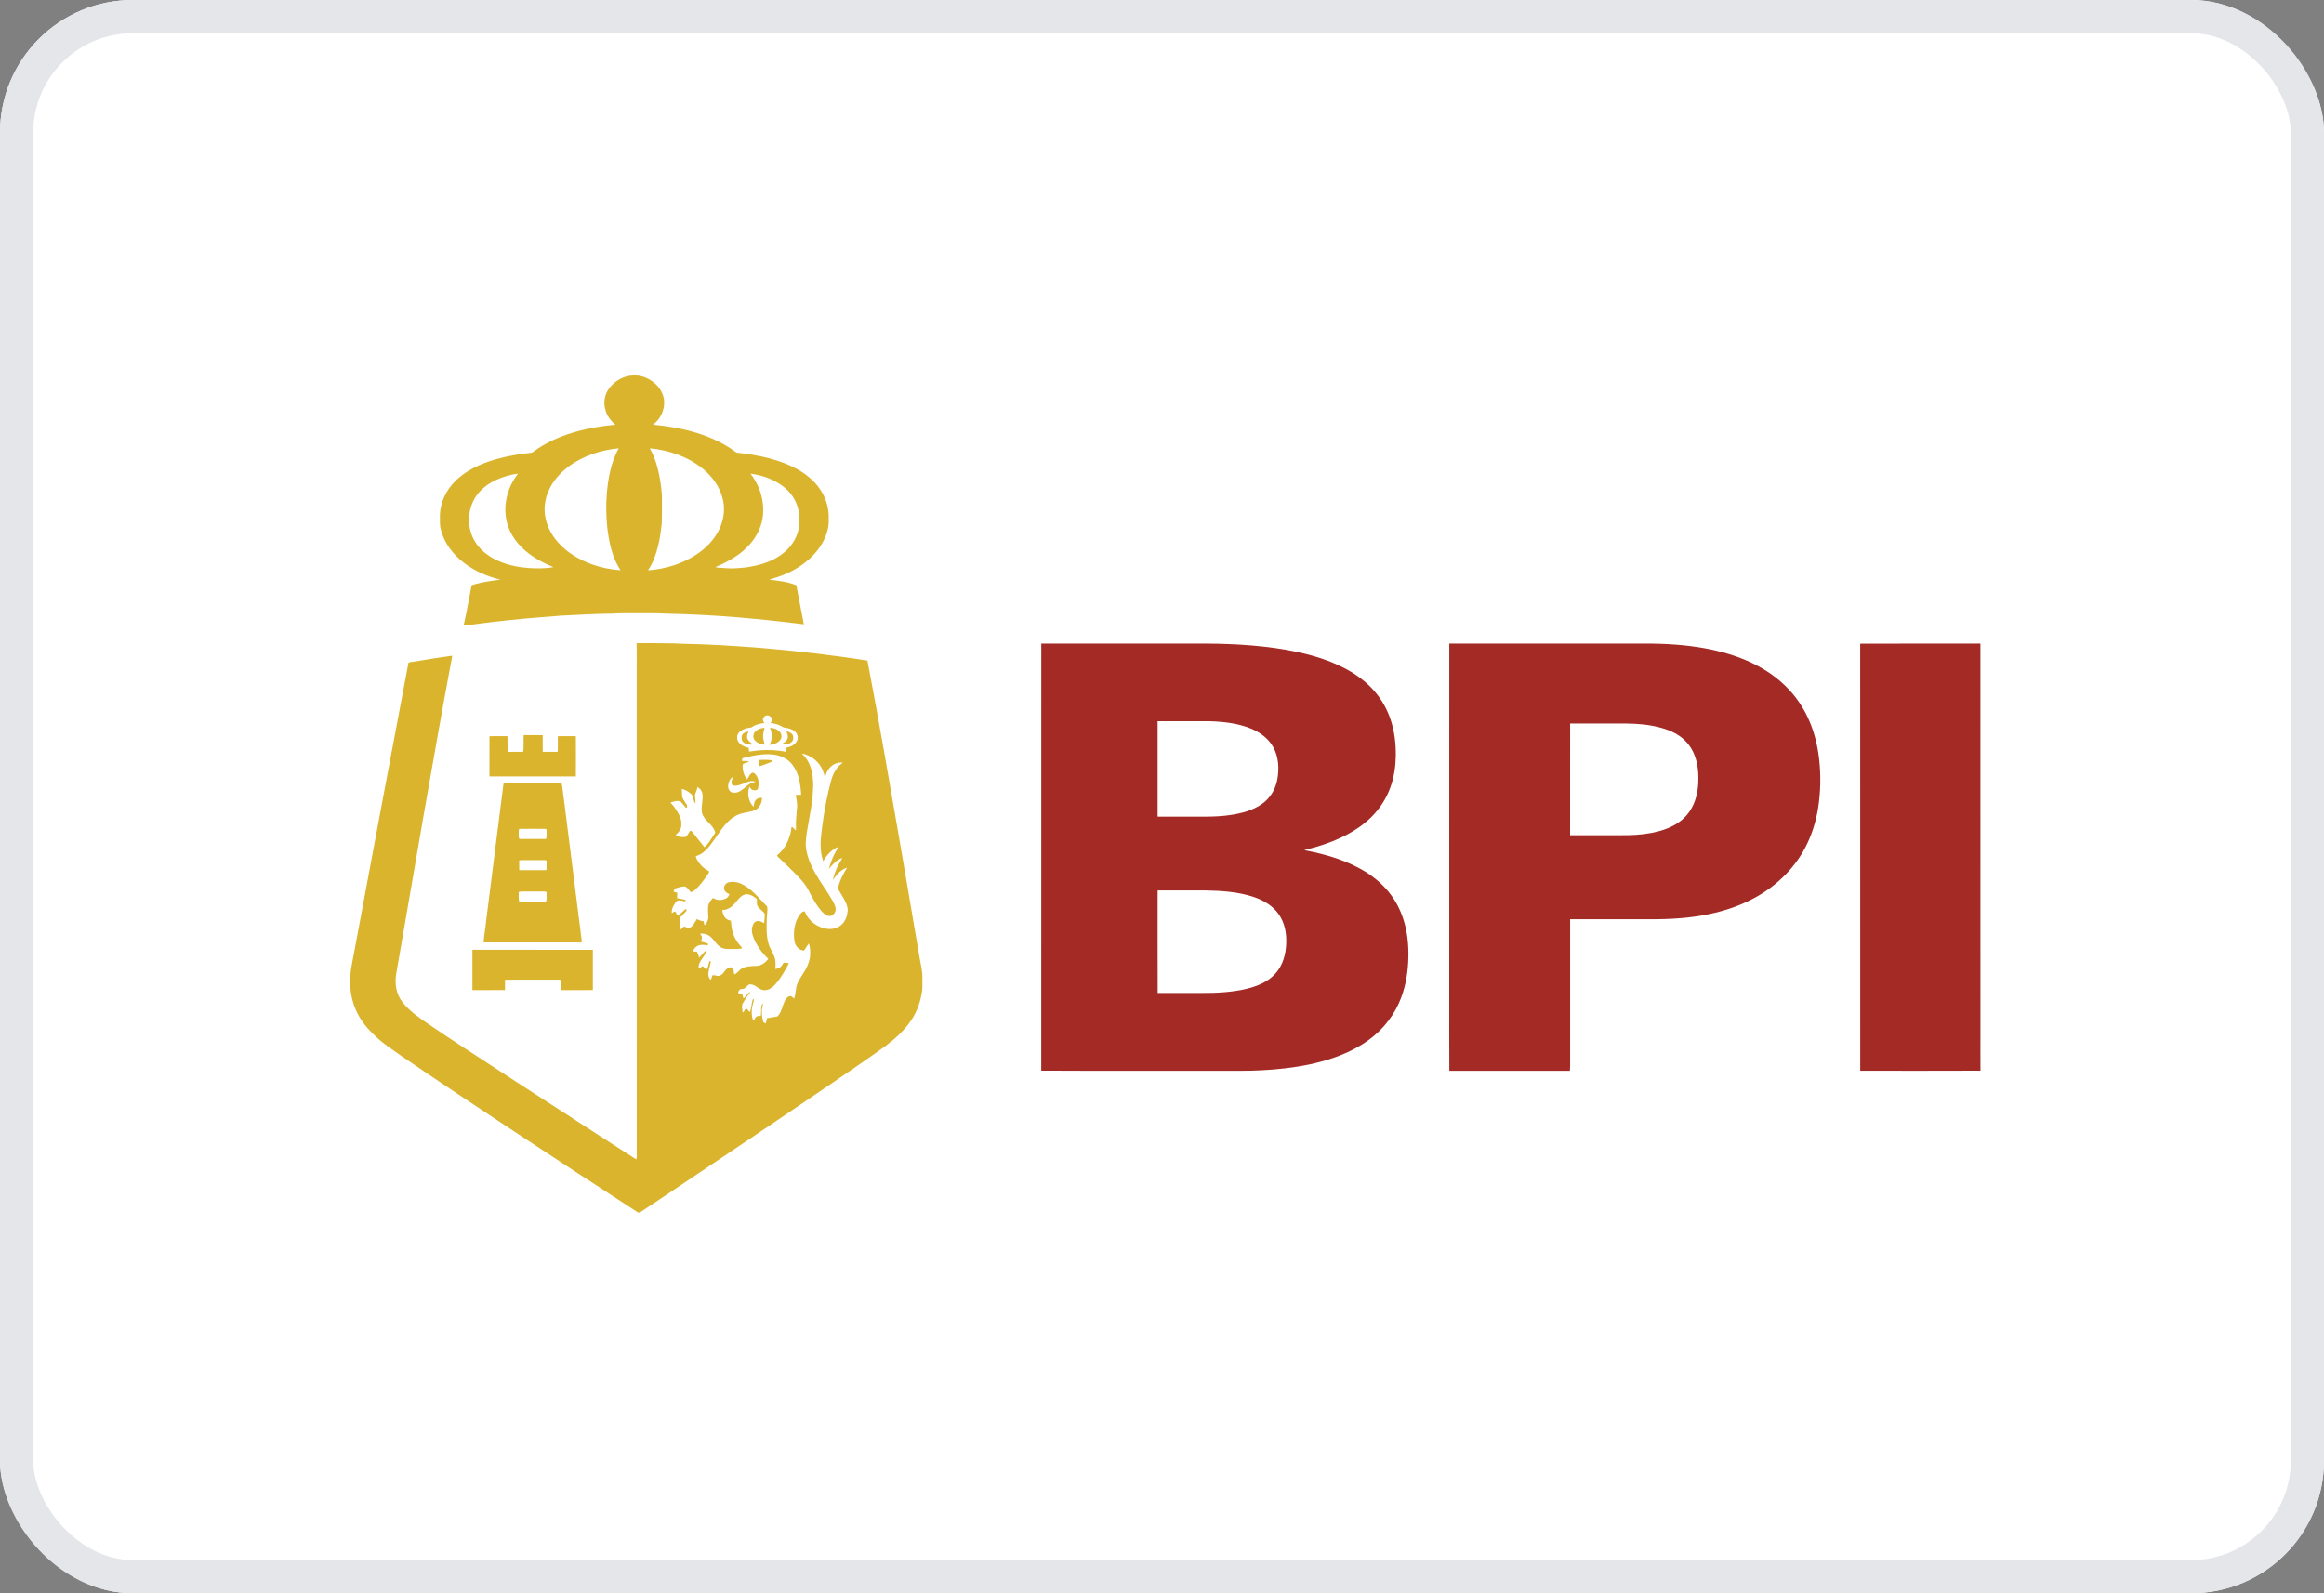
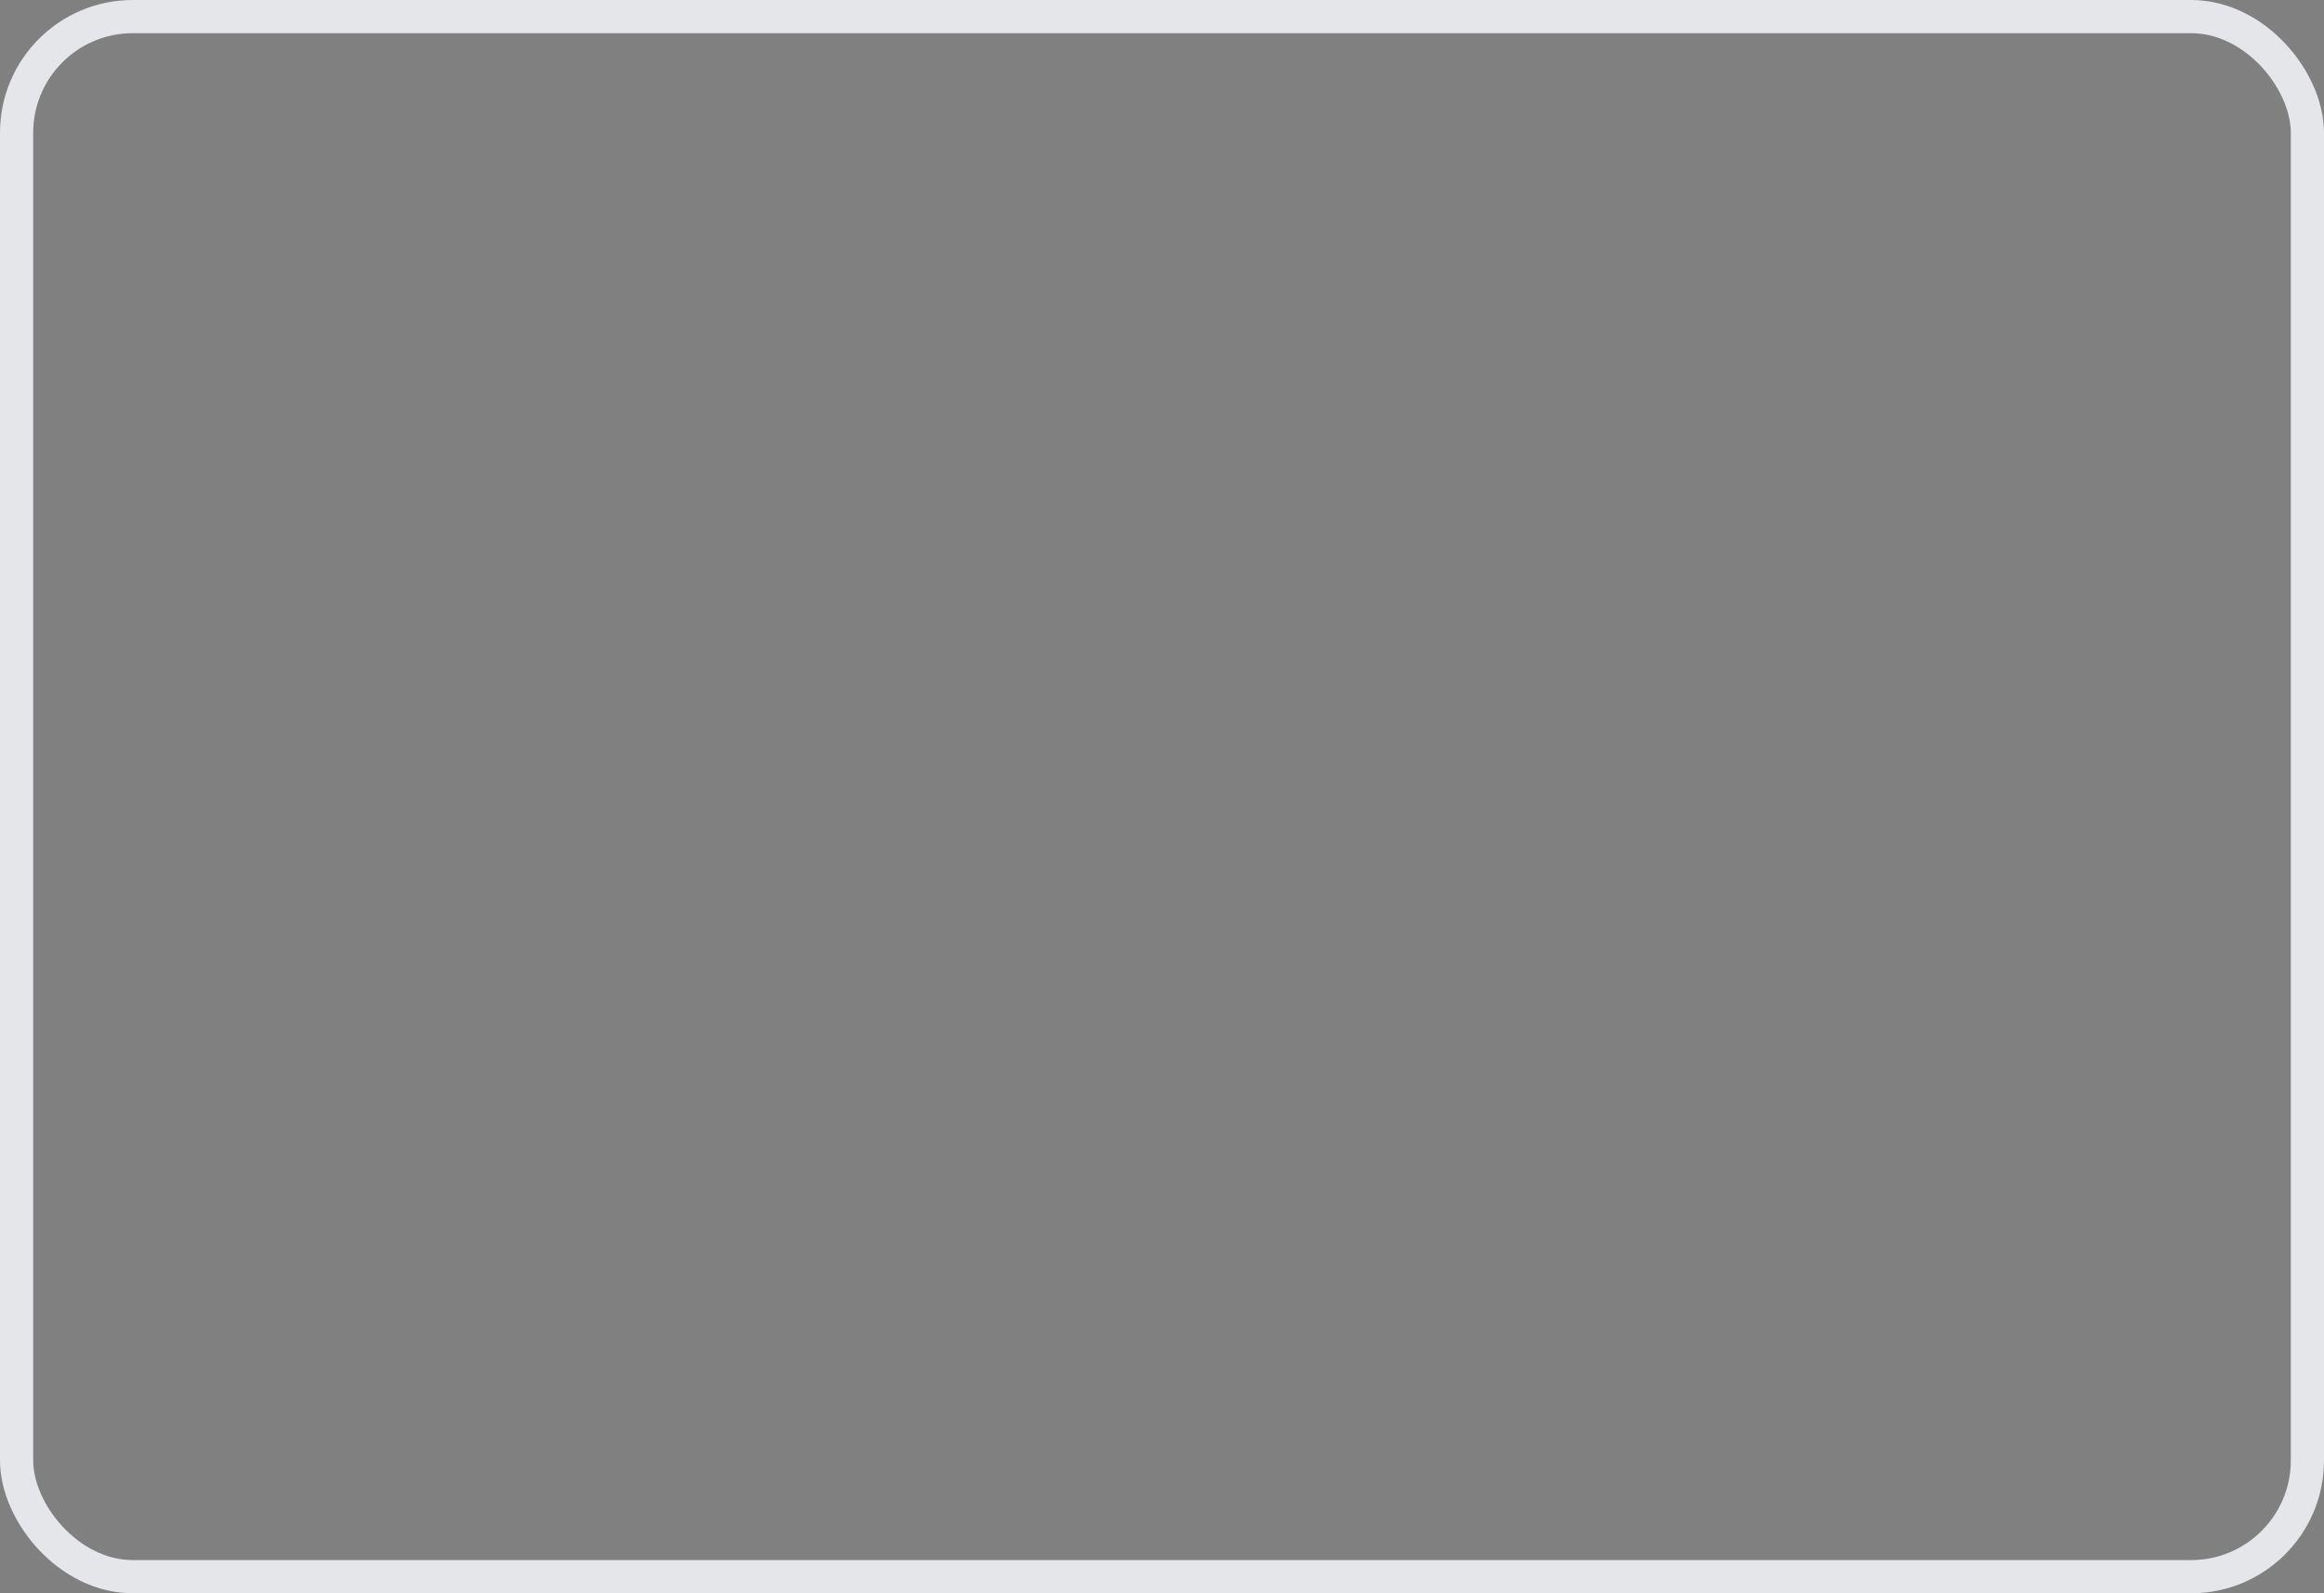
<svg xmlns="http://www.w3.org/2000/svg" width="70" height="48" viewBox="0 0 70 48" fill="none">
  <rect x="0" y="0" width="70" height="48" fill="#808080" stroke="none" />
  <g clip-path="url(#clip0_1750_336)">
    <rect width="70" height="48" rx="4" fill="white" />
    <rect width="70" height="48" rx="6" fill="white" />
    <g clip-path="url(#clip1_1750_336)">
      <path d="M23.031 21.581C23.1 21.517 23.221 21.563 23.248 21.646C23.262 21.696 23.236 21.743 23.207 21.781C23.323 21.794 23.439 21.821 23.54 21.88C23.569 21.895 23.596 21.918 23.63 21.919C23.734 21.931 23.84 21.96 23.925 22.022C24.012 22.084 24.056 22.204 24.013 22.305C23.965 22.419 23.846 22.489 23.727 22.513C23.658 22.519 23.678 22.603 23.669 22.65C23.406 22.593 23.135 22.587 22.868 22.604C22.765 22.611 22.663 22.638 22.56 22.64C22.557 22.604 22.555 22.567 22.554 22.531C22.494 22.506 22.427 22.502 22.372 22.466C22.283 22.418 22.2 22.331 22.204 22.225C22.198 22.139 22.25 22.059 22.32 22.012C22.403 21.955 22.505 21.931 22.604 21.919C22.634 21.918 22.657 21.899 22.681 21.885C22.785 21.819 22.909 21.798 23.028 21.78C22.969 21.729 22.96 21.626 23.031 21.581ZM22.72 22.075C22.678 22.146 22.682 22.249 22.744 22.31C22.815 22.388 22.921 22.424 23.024 22.435C23.03 22.362 22.986 22.297 22.987 22.224C22.975 22.122 23.003 22.024 23.03 21.927C22.912 21.927 22.792 21.98 22.72 22.075ZM23.191 21.93C23.27 22.09 23.267 22.289 23.175 22.442C23.307 22.43 23.458 22.379 23.524 22.256C23.55 22.188 23.542 22.104 23.489 22.051C23.415 21.97 23.301 21.922 23.191 21.93ZM22.345 22.166C22.333 22.229 22.331 22.306 22.384 22.352C22.447 22.42 22.544 22.429 22.632 22.434C22.633 22.423 22.635 22.4 22.636 22.389C22.569 22.348 22.507 22.285 22.502 22.205C22.494 22.144 22.527 22.089 22.548 22.034C22.467 22.046 22.373 22.084 22.345 22.166ZM23.685 22.034C23.715 22.104 23.75 22.181 23.718 22.257C23.685 22.343 23.597 22.383 23.522 22.427C23.63 22.431 23.753 22.436 23.838 22.358C23.896 22.314 23.903 22.234 23.887 22.169C23.858 22.086 23.767 22.044 23.685 22.034Z" fill="white" />
      <path d="M24.149 22.701C24.429 22.748 24.677 22.949 24.782 23.21C24.818 23.301 24.85 23.396 24.851 23.494C24.854 23.494 24.859 23.494 24.862 23.493C24.835 23.215 25.101 22.932 25.389 22.978C25.204 23.096 25.096 23.298 25.038 23.502C24.911 23.966 24.823 24.44 24.763 24.917C24.719 25.258 24.675 25.616 24.797 25.947C24.889 25.777 25.022 25.626 25.197 25.535C25.216 25.525 25.239 25.524 25.26 25.52C25.122 25.719 25.027 25.945 24.966 26.178C25.078 26.045 25.199 25.901 25.373 25.848C25.304 25.97 25.227 26.089 25.178 26.22C25.143 26.315 25.099 26.41 25.092 26.512C25.188 26.35 25.331 26.201 25.514 26.137C25.396 26.336 25.284 26.545 25.236 26.772C25.31 26.905 25.401 27.03 25.465 27.169C25.511 27.267 25.552 27.379 25.524 27.488C25.52 27.594 25.474 27.694 25.416 27.781C25.313 27.929 25.123 28.004 24.944 27.986C24.635 27.959 24.347 27.747 24.24 27.46C24.177 27.448 24.131 27.503 24.096 27.547C23.923 27.777 23.891 28.079 23.929 28.355C23.955 28.493 24.063 28.642 24.219 28.635C24.271 28.567 24.31 28.491 24.36 28.422C24.411 28.546 24.408 28.686 24.399 28.818C24.378 28.992 24.304 29.155 24.208 29.302C24.116 29.453 24.002 29.601 23.979 29.78C23.959 29.883 23.958 29.99 23.917 30.088C23.879 30.049 23.836 29.993 23.773 30.015C23.695 30.044 23.652 30.121 23.622 30.192C23.564 30.317 23.545 30.461 23.458 30.573C23.438 30.597 23.417 30.628 23.382 30.63C23.29 30.646 23.196 30.657 23.104 30.676C23.092 30.73 23.077 30.785 23.063 30.839C23.039 30.823 23.015 30.808 22.991 30.792C22.943 30.618 22.927 30.429 22.982 30.255C22.984 30.245 22.987 30.227 22.988 30.217C22.965 30.25 22.939 30.284 22.93 30.324C22.924 30.378 22.928 30.433 22.928 30.488L22.911 30.486C22.942 30.516 22.913 30.567 22.916 30.605C22.873 30.608 22.826 30.601 22.789 30.627C22.739 30.65 22.733 30.709 22.71 30.753C22.692 30.735 22.671 30.718 22.668 30.692C22.62 30.517 22.646 30.331 22.7 30.161C22.704 30.139 22.707 30.116 22.707 30.095C22.698 30.099 22.68 30.109 22.671 30.113C22.635 30.237 22.638 30.37 22.587 30.489C22.532 30.466 22.525 30.368 22.45 30.401C22.428 30.433 22.41 30.468 22.389 30.501C22.356 30.49 22.365 30.453 22.359 30.427C22.353 30.359 22.335 30.282 22.377 30.222C22.434 30.128 22.485 30.03 22.559 29.949C22.575 29.931 22.588 29.911 22.598 29.889C22.538 29.899 22.512 29.962 22.471 30C22.444 30.022 22.428 30.069 22.392 30.075C22.374 30.033 22.369 29.988 22.361 29.945C22.323 29.928 22.28 29.929 22.24 29.928C22.226 29.878 22.258 29.826 22.302 29.803C22.352 29.789 22.414 29.797 22.453 29.756C22.499 29.718 22.534 29.652 22.602 29.656C22.72 29.658 22.804 29.749 22.903 29.799C22.984 29.845 23.089 29.841 23.171 29.799C23.266 29.752 23.34 29.674 23.406 29.593C23.533 29.438 23.63 29.261 23.727 29.086C23.74 29.064 23.748 29.039 23.755 29.014C23.705 29.006 23.654 29.005 23.603 29.002C23.578 29.046 23.555 29.091 23.516 29.125C23.473 29.166 23.412 29.176 23.358 29.195C23.351 29.11 23.369 29.025 23.353 28.941C23.332 28.76 23.203 28.618 23.153 28.446C23.078 28.205 23.089 27.95 23.095 27.701C23.093 27.572 23.128 27.441 23.108 27.314C22.857 27.064 22.639 26.758 22.3 26.615C22.192 26.568 22.069 26.555 21.953 26.58C21.883 26.595 21.825 26.652 21.81 26.721C21.784 26.825 21.883 26.908 21.972 26.939C21.952 26.995 21.911 27.057 21.849 27.076C21.769 27.112 21.676 27.127 21.59 27.105C21.55 27.091 21.513 27.07 21.474 27.054C21.41 27.123 21.347 27.2 21.331 27.295C21.317 27.406 21.334 27.518 21.335 27.629C21.336 27.719 21.295 27.805 21.232 27.868C21.228 27.868 21.218 27.866 21.214 27.865C21.207 27.829 21.203 27.793 21.196 27.757C21.124 27.747 21.053 27.728 20.993 27.686C20.925 27.79 20.871 27.931 20.738 27.964C20.692 27.958 20.657 27.926 20.615 27.912C20.563 27.932 20.53 27.986 20.485 28.019C20.452 27.902 20.487 27.782 20.487 27.664C20.484 27.644 20.5 27.629 20.511 27.616C20.567 27.555 20.628 27.499 20.682 27.436C20.68 27.416 20.669 27.379 20.641 27.393C20.575 27.45 20.516 27.516 20.449 27.571C20.428 27.598 20.401 27.568 20.381 27.558C20.377 27.52 20.365 27.46 20.314 27.462C20.288 27.478 20.265 27.5 20.235 27.511C20.22 27.385 20.293 27.27 20.361 27.17C20.384 27.131 20.432 27.129 20.472 27.122C20.53 27.135 20.589 27.149 20.648 27.157C20.648 27.146 20.647 27.123 20.646 27.112C20.564 27.083 20.477 27.08 20.393 27.059C20.396 27.005 20.401 26.951 20.398 26.896C20.363 26.878 20.322 26.875 20.285 26.862C20.297 26.83 20.31 26.799 20.326 26.769C20.426 26.746 20.526 26.698 20.631 26.708C20.709 26.735 20.751 26.815 20.801 26.875C20.849 26.874 20.89 26.848 20.924 26.818C21.067 26.695 21.179 26.542 21.288 26.39C21.315 26.346 21.356 26.306 21.359 26.252C21.229 26.182 21.111 26.085 21.031 25.961C20.999 25.909 20.964 25.855 20.959 25.793C21.141 25.744 21.281 25.605 21.393 25.462C21.563 25.247 21.694 25.005 21.881 24.803C22.005 24.666 22.163 24.552 22.345 24.505C22.483 24.465 22.634 24.462 22.764 24.395C22.892 24.326 22.952 24.173 22.951 24.035C22.88 24.033 22.801 24.049 22.758 24.109C22.711 24.164 22.711 24.238 22.701 24.306C22.536 24.154 22.499 23.896 22.578 23.694C22.597 23.738 22.622 23.784 22.672 23.8C22.728 23.82 22.822 23.817 22.835 23.744C22.864 23.605 22.859 23.442 22.757 23.331C22.733 23.304 22.695 23.26 22.654 23.287C22.57 23.323 22.555 23.419 22.501 23.48C22.407 23.363 22.366 23.212 22.368 23.064C22.37 23.041 22.375 23.013 22.4 23.005C22.454 22.982 22.513 22.969 22.567 22.945C22.498 22.914 22.415 22.939 22.341 22.921C22.352 22.888 22.354 22.839 22.397 22.833C22.689 22.761 22.992 22.697 23.294 22.732C23.516 22.756 23.734 22.861 23.868 23.04C24.066 23.298 24.114 23.632 24.131 23.946C24.078 23.948 24.025 23.948 23.972 23.946C23.989 24.094 24.03 24.242 24.001 24.392C23.992 24.574 23.965 24.755 23.977 24.938C23.972 24.962 23.994 25.009 23.953 25.007C23.946 25.001 23.931 24.988 23.923 24.981C23.932 24.979 23.95 24.976 23.959 24.974C23.966 24.87 23.959 24.764 23.96 24.659C23.954 24.761 23.965 24.863 23.955 24.963C23.908 24.987 23.883 24.93 23.855 24.906C23.826 24.934 23.836 24.976 23.828 25.011C23.782 25.3 23.638 25.579 23.408 25.768C23.399 25.788 23.42 25.8 23.432 25.814C23.561 25.933 23.687 26.056 23.812 26.179C24.027 26.394 24.261 26.606 24.386 26.888C24.489 27.086 24.6 27.283 24.748 27.453C24.814 27.522 24.892 27.606 24.997 27.594C25.081 27.603 25.133 27.523 25.162 27.457C25.194 27.342 25.128 27.234 25.077 27.134C24.925 26.863 24.731 26.616 24.579 26.344C24.413 26.064 24.281 25.754 24.268 25.427C24.275 25.191 24.321 24.959 24.363 24.727C24.408 24.482 24.453 24.238 24.478 23.99C24.478 23.827 24.51 23.664 24.485 23.501C24.478 23.207 24.373 22.903 24.149 22.701ZM22.877 22.894C22.877 22.956 22.877 23.018 22.876 23.08C22.911 23.076 22.945 23.067 22.977 23.053C23.075 23.011 23.178 22.983 23.273 22.937C23.279 22.909 23.243 22.912 23.226 22.904C23.111 22.882 22.993 22.894 22.877 22.894Z" fill="white" />
      <path d="M21.954 23.563C21.977 23.503 22.009 23.436 22.074 23.413C22.049 23.483 22.02 23.558 22.045 23.633C22.079 23.679 22.142 23.673 22.192 23.668C22.316 23.646 22.43 23.593 22.547 23.548C22.615 23.521 22.696 23.527 22.762 23.557C22.694 23.569 22.627 23.586 22.569 23.625C22.451 23.699 22.363 23.816 22.228 23.864C22.149 23.893 22.047 23.895 21.985 23.832C21.919 23.759 21.921 23.65 21.954 23.563Z" fill="white" />
      <path d="M21 23.714C21.071 23.738 21.12 23.804 21.148 23.87C21.198 24.073 21.108 24.279 21.143 24.483C21.199 24.727 21.482 24.835 21.543 25.078C21.538 25.11 21.513 25.134 21.497 25.161C21.41 25.286 21.338 25.426 21.219 25.524C21.083 25.361 20.959 25.19 20.821 25.029C20.814 25.029 20.801 25.027 20.795 25.026C20.745 25.079 20.718 25.148 20.671 25.202C20.64 25.224 20.598 25.217 20.562 25.218C20.491 25.212 20.403 25.214 20.357 25.149C20.448 25.075 20.527 24.97 20.522 24.848C20.537 24.658 20.43 24.491 20.328 24.341C20.291 24.281 20.241 24.231 20.194 24.179C20.291 24.149 20.401 24.105 20.5 24.149C20.556 24.208 20.606 24.272 20.659 24.333C20.668 24.333 20.686 24.333 20.695 24.332C20.694 24.305 20.692 24.278 20.691 24.252C20.645 24.2 20.618 24.136 20.58 24.079C20.516 23.987 20.554 23.869 20.533 23.766C20.646 23.793 20.751 23.854 20.832 23.935C20.906 24.01 20.871 24.134 20.948 24.206C20.951 24.128 20.942 24.052 20.932 23.975C20.933 23.883 21.006 23.808 21 23.714Z" fill="white" />
      <path d="M22.434 26.946C22.571 26.917 22.696 27.003 22.797 27.082C22.786 27.141 22.783 27.201 22.788 27.261C22.793 27.207 22.791 27.154 22.797 27.1C22.813 27.159 22.785 27.224 22.812 27.282C22.86 27.386 22.979 27.434 23.035 27.531C23.037 27.626 23.026 27.721 23.015 27.815C22.945 27.771 22.853 27.718 22.77 27.762C22.697 27.79 22.677 27.873 22.654 27.938C22.626 28.095 22.689 28.249 22.757 28.387C22.857 28.573 22.986 28.744 23.142 28.888C23.059 28.997 22.94 29.091 22.798 29.098C22.644 29.104 22.482 29.103 22.342 29.176C22.262 29.23 22.212 29.321 22.117 29.355C22.106 29.317 22.102 29.276 22.095 29.237C22.082 29.199 22.053 29.169 22.028 29.139C21.939 29.142 21.864 29.199 21.818 29.271C21.768 29.346 21.68 29.427 21.581 29.395C21.541 29.38 21.498 29.378 21.456 29.384C21.441 29.429 21.427 29.475 21.413 29.52C21.327 29.457 21.326 29.337 21.349 29.243C21.362 29.148 21.401 29.059 21.41 28.964C21.4 28.964 21.378 28.964 21.367 28.964C21.339 29.049 21.334 29.143 21.276 29.216C21.239 29.18 21.203 29.143 21.169 29.103C21.127 29.126 21.09 29.16 21.042 29.17C21.032 29.052 21.099 28.948 21.166 28.857C21.215 28.789 21.263 28.715 21.266 28.63C21.189 28.698 21.129 28.782 21.056 28.855C21.047 28.789 21.024 28.727 20.991 28.67C20.952 28.669 20.912 28.667 20.873 28.665C20.895 28.599 20.935 28.535 21 28.502C21.098 28.449 21.216 28.46 21.321 28.484C21.321 28.463 21.321 28.444 21.321 28.424C21.25 28.407 21.181 28.386 21.112 28.366C21.123 28.32 21.152 28.276 21.143 28.228C21.129 28.193 21.107 28.163 21.089 28.131C21.2 28.115 21.314 28.148 21.399 28.22C21.518 28.323 21.587 28.478 21.733 28.55C21.814 28.595 21.909 28.59 21.998 28.591C22.111 28.59 22.225 28.593 22.337 28.577C22.365 28.55 22.32 28.52 22.305 28.498C22.136 28.32 22.038 28.081 22.026 27.838C22.024 27.804 22.019 27.771 22.013 27.738C21.952 27.725 21.891 27.702 21.849 27.655C21.791 27.588 21.764 27.499 21.755 27.413C21.911 27.421 22.046 27.321 22.14 27.207C22.226 27.11 22.304 26.99 22.434 26.946Z" fill="white" />
-       <path d="M18.945 11.323C19.12 11.297 19.306 11.309 19.467 11.386C19.726 11.499 19.943 11.728 19.996 12.007C20.032 12.236 19.963 12.478 19.814 12.656C19.772 12.707 19.72 12.748 19.673 12.794C20.482 12.871 21.305 13.057 21.992 13.502C22.062 13.543 22.12 13.601 22.193 13.637C22.853 13.71 23.527 13.842 24.102 14.186C24.363 14.346 24.598 14.558 24.753 14.822C24.9 15.07 24.974 15.359 24.961 15.646C24.971 15.867 24.91 16.086 24.81 16.282C24.67 16.564 24.448 16.802 24.194 16.99C23.953 17.166 23.68 17.301 23.395 17.392C23.322 17.419 23.244 17.433 23.173 17.465C23.447 17.493 23.724 17.527 23.981 17.629C24.002 17.683 24.007 17.741 24.018 17.797C24.081 18.134 24.145 18.472 24.212 18.808C22.848 18.636 21.476 18.514 20.1 18.488C19.781 18.468 19.461 18.477 19.141 18.475C18.904 18.477 18.666 18.469 18.43 18.487C17.921 18.489 17.413 18.525 16.905 18.547C16.52 18.58 16.134 18.604 15.75 18.641C15.181 18.696 14.613 18.759 14.047 18.841C14.02 18.843 13.992 18.843 13.965 18.843C14.057 18.443 14.125 18.039 14.204 17.637C14.298 17.592 14.406 17.577 14.508 17.551C14.695 17.509 14.886 17.491 15.074 17.462C14.678 17.37 14.297 17.203 13.974 16.956C13.649 16.706 13.38 16.364 13.281 15.963C13.237 15.809 13.253 15.648 13.251 15.49C13.27 15.126 13.437 14.774 13.694 14.513C14.028 14.169 14.482 13.966 14.94 13.835C15.292 13.735 15.654 13.677 16.018 13.638C16.053 13.622 16.081 13.596 16.112 13.575C16.573 13.246 17.115 13.049 17.666 12.925C17.953 12.865 18.244 12.821 18.537 12.795C18.395 12.676 18.277 12.523 18.234 12.342C18.176 12.146 18.203 11.926 18.313 11.752C18.452 11.532 18.687 11.373 18.945 11.323ZM17.173 14.02C16.885 14.227 16.634 14.499 16.505 14.831C16.437 14.989 16.41 15.161 16.402 15.331C16.402 15.723 16.577 16.103 16.849 16.384C17.115 16.671 17.465 16.868 17.831 17.003C18.108 17.099 18.398 17.16 18.692 17.18C18.434 16.794 18.343 16.327 18.289 15.874C18.257 15.549 18.251 15.221 18.275 14.895C18.315 14.418 18.4 13.93 18.637 13.506C18.117 13.555 17.601 13.721 17.173 14.02ZM19.573 13.506C19.771 13.857 19.859 14.254 19.91 14.649C19.919 14.76 19.94 14.871 19.938 14.983C19.936 15.251 19.944 15.519 19.931 15.787C19.904 16.006 19.879 16.226 19.824 16.44C19.76 16.699 19.671 16.957 19.518 17.179C19.782 17.169 20.042 17.109 20.293 17.031C20.658 16.913 21.004 16.727 21.283 16.464C21.502 16.256 21.675 15.996 21.755 15.706C21.818 15.482 21.825 15.243 21.766 15.018C21.68 14.666 21.456 14.36 21.178 14.129C20.729 13.759 20.151 13.561 19.573 13.506ZM14.938 14.461C14.65 14.595 14.39 14.809 14.253 15.097C14.129 15.358 14.096 15.66 14.157 15.942C14.216 16.226 14.386 16.481 14.614 16.661C14.916 16.902 15.295 17.028 15.675 17.086C16.004 17.129 16.341 17.139 16.671 17.087C16.46 16.999 16.253 16.899 16.063 16.772C15.73 16.553 15.442 16.248 15.309 15.871C15.117 15.334 15.252 14.713 15.604 14.27C15.373 14.295 15.149 14.366 14.938 14.461ZM22.606 14.27C22.849 14.582 22.992 14.972 22.988 15.367C22.993 15.682 22.885 15.995 22.701 16.251C22.607 16.389 22.483 16.503 22.361 16.617C22.116 16.813 21.837 16.964 21.547 17.085C21.641 17.115 21.742 17.101 21.839 17.116C22.058 17.134 22.277 17.115 22.494 17.091C22.817 17.04 23.142 16.956 23.421 16.784C23.694 16.62 23.922 16.371 24.02 16.067C24.096 15.827 24.104 15.565 24.037 15.321C23.97 15.043 23.793 14.798 23.559 14.631C23.281 14.431 22.947 14.312 22.606 14.27Z" fill="#DAB42D" />
      <path d="M19.173 19.378C19.273 19.377 19.389 19.374 19.496 19.375C19.851 19.383 20.206 19.371 20.561 19.395C21.331 19.407 22.099 19.457 22.867 19.516C23.958 19.605 25.047 19.73 26.128 19.902C26.49 21.792 26.811 23.688 27.141 25.583C27.325 26.661 27.51 27.739 27.692 28.818C27.731 29.039 27.788 29.259 27.783 29.485C27.782 29.602 27.787 29.718 27.777 29.835C27.733 30.159 27.625 30.48 27.437 30.752C27.235 31.043 26.971 31.287 26.688 31.5C26.175 31.873 25.649 32.228 25.126 32.587C23.419 33.751 21.704 34.903 19.988 36.053C19.754 36.209 19.521 36.366 19.286 36.52C19.233 36.555 19.182 36.504 19.14 36.478C17.921 35.688 16.708 34.891 15.496 34.092C14.358 33.337 13.218 32.586 12.092 31.814C11.838 31.636 11.577 31.464 11.348 31.254C11.144 31.073 10.96 30.867 10.822 30.632C10.634 30.306 10.535 29.929 10.552 29.554C10.539 29.281 10.608 29.015 10.656 28.748C11.203 25.819 11.749 22.89 12.304 19.963C12.367 19.943 12.434 19.938 12.5 19.928C12.87 19.862 13.241 19.809 13.613 19.756L13.62 19.754C13.618 19.769 13.614 19.798 13.612 19.813C13.324 21.35 13.053 22.89 12.783 24.43C12.496 26.074 12.215 27.719 11.93 29.363C11.886 29.648 11.937 29.96 12.122 30.191C12.339 30.471 12.639 30.67 12.93 30.869C13.264 31.098 13.604 31.321 13.943 31.544C15.099 32.303 16.26 33.052 17.421 33.803C18.003 34.178 18.582 34.558 19.166 34.93C19.171 34.899 19.177 34.869 19.179 34.838C19.178 29.957 19.179 25.076 19.178 20.196C19.175 19.926 19.185 19.655 19.173 19.386L19.173 19.378ZM23.031 21.582C22.96 21.626 22.969 21.73 23.028 21.78C22.909 21.799 22.785 21.819 22.681 21.885C22.657 21.899 22.634 21.919 22.604 21.919C22.505 21.932 22.403 21.955 22.32 22.012C22.25 22.059 22.198 22.139 22.204 22.225C22.2 22.331 22.283 22.419 22.372 22.467C22.427 22.502 22.494 22.506 22.554 22.532C22.555 22.568 22.557 22.604 22.56 22.64C22.663 22.638 22.765 22.611 22.868 22.604C23.135 22.587 23.406 22.594 23.669 22.65C23.679 22.603 23.658 22.519 23.727 22.513C23.846 22.489 23.965 22.419 24.013 22.305C24.056 22.205 24.012 22.084 23.925 22.022C23.84 21.96 23.734 21.931 23.63 21.92C23.596 21.918 23.569 21.896 23.54 21.881C23.439 21.821 23.323 21.794 23.207 21.781C23.236 21.743 23.262 21.697 23.248 21.647C23.221 21.564 23.1 21.518 23.031 21.582ZM24.149 22.701C24.373 22.903 24.478 23.207 24.485 23.501C24.51 23.664 24.478 23.827 24.478 23.99C24.453 24.238 24.408 24.482 24.363 24.727C24.321 24.959 24.275 25.191 24.268 25.427C24.281 25.754 24.413 26.064 24.579 26.344C24.731 26.616 24.925 26.863 25.077 27.134C25.128 27.234 25.194 27.342 25.162 27.457C25.133 27.523 25.081 27.603 24.997 27.594C24.892 27.606 24.814 27.522 24.748 27.453C24.6 27.283 24.489 27.086 24.386 26.888C24.261 26.606 24.027 26.394 23.812 26.179C23.686 26.056 23.561 25.933 23.432 25.814C23.42 25.8 23.399 25.788 23.408 25.768C23.638 25.579 23.782 25.3 23.828 25.011C23.836 24.976 23.826 24.934 23.855 24.906C23.883 24.93 23.908 24.987 23.955 24.963C23.965 24.863 23.954 24.761 23.96 24.659C23.959 24.764 23.966 24.87 23.959 24.974C23.95 24.976 23.932 24.979 23.923 24.981C23.931 24.988 23.946 25.001 23.953 25.007C23.994 25.009 23.972 24.962 23.977 24.938C23.965 24.755 23.992 24.574 24.001 24.392C24.03 24.242 23.989 24.094 23.972 23.946C24.025 23.948 24.078 23.948 24.131 23.946C24.114 23.632 24.066 23.298 23.868 23.04C23.734 22.861 23.516 22.756 23.294 22.732C22.992 22.697 22.689 22.761 22.397 22.833C22.354 22.839 22.352 22.888 22.341 22.921C22.415 22.939 22.498 22.914 22.567 22.945C22.513 22.969 22.454 22.982 22.4 23.005C22.375 23.013 22.37 23.041 22.368 23.064C22.366 23.212 22.407 23.363 22.501 23.48C22.555 23.419 22.57 23.323 22.654 23.287C22.695 23.26 22.733 23.304 22.757 23.331C22.859 23.442 22.864 23.605 22.835 23.744C22.822 23.817 22.728 23.82 22.672 23.8C22.622 23.784 22.597 23.738 22.578 23.694C22.499 23.896 22.536 24.154 22.701 24.306C22.711 24.238 22.711 24.164 22.758 24.109C22.801 24.049 22.88 24.033 22.951 24.035C22.952 24.173 22.892 24.326 22.764 24.395C22.634 24.462 22.483 24.465 22.345 24.505C22.163 24.552 22.005 24.666 21.881 24.803C21.694 25.005 21.563 25.247 21.393 25.462C21.281 25.605 21.141 25.744 20.959 25.793C20.964 25.855 20.999 25.909 21.031 25.961C21.111 26.085 21.229 26.182 21.359 26.252C21.356 26.306 21.315 26.346 21.288 26.39C21.179 26.542 21.067 26.695 20.924 26.818C20.89 26.848 20.849 26.874 20.801 26.875C20.751 26.815 20.709 26.735 20.631 26.708C20.526 26.698 20.426 26.746 20.326 26.769C20.31 26.799 20.297 26.83 20.285 26.862C20.322 26.875 20.363 26.878 20.398 26.896C20.401 26.951 20.396 27.005 20.393 27.059C20.477 27.08 20.564 27.083 20.646 27.112C20.647 27.123 20.648 27.146 20.648 27.157C20.589 27.149 20.53 27.135 20.472 27.122C20.432 27.129 20.384 27.131 20.361 27.17C20.293 27.27 20.22 27.385 20.235 27.511C20.265 27.5 20.288 27.478 20.314 27.462C20.365 27.46 20.377 27.52 20.381 27.558C20.401 27.568 20.428 27.598 20.449 27.571C20.516 27.516 20.575 27.45 20.641 27.393C20.669 27.379 20.68 27.416 20.682 27.436C20.628 27.499 20.567 27.555 20.511 27.616C20.5 27.629 20.484 27.644 20.487 27.664C20.487 27.782 20.452 27.902 20.485 28.019C20.53 27.986 20.563 27.932 20.615 27.912C20.657 27.926 20.692 27.958 20.738 27.964C20.871 27.931 20.925 27.79 20.992 27.686C21.053 27.728 21.124 27.747 21.196 27.757C21.203 27.793 21.207 27.829 21.214 27.865C21.218 27.866 21.227 27.868 21.232 27.868C21.295 27.805 21.336 27.719 21.335 27.629C21.334 27.518 21.317 27.406 21.331 27.295C21.347 27.2 21.41 27.123 21.474 27.054C21.513 27.07 21.55 27.091 21.59 27.105C21.676 27.127 21.768 27.112 21.849 27.076C21.911 27.057 21.952 26.995 21.972 26.939C21.883 26.908 21.784 26.825 21.81 26.721C21.825 26.652 21.883 26.595 21.953 26.58C22.069 26.555 22.192 26.568 22.3 26.615C22.639 26.758 22.857 27.064 23.108 27.314C23.128 27.441 23.093 27.572 23.095 27.701C23.089 27.95 23.078 28.205 23.153 28.446C23.203 28.618 23.332 28.76 23.353 28.941C23.369 29.025 23.351 29.11 23.358 29.195C23.412 29.176 23.473 29.166 23.516 29.125C23.555 29.091 23.578 29.046 23.603 29.002C23.654 29.005 23.705 29.006 23.755 29.014C23.748 29.039 23.74 29.064 23.727 29.086C23.63 29.261 23.533 29.438 23.406 29.593C23.34 29.674 23.266 29.752 23.171 29.799C23.089 29.841 22.984 29.845 22.903 29.799C22.804 29.749 22.72 29.658 22.602 29.656C22.534 29.652 22.499 29.718 22.453 29.756C22.414 29.797 22.352 29.789 22.302 29.803C22.258 29.826 22.226 29.878 22.24 29.928C22.28 29.929 22.323 29.928 22.361 29.945C22.369 29.988 22.374 30.033 22.392 30.075C22.428 30.069 22.444 30.022 22.471 30C22.512 29.962 22.538 29.899 22.598 29.889C22.588 29.911 22.575 29.931 22.559 29.949C22.485 30.03 22.434 30.128 22.377 30.222C22.335 30.282 22.353 30.359 22.359 30.427C22.365 30.453 22.356 30.49 22.389 30.501C22.41 30.468 22.428 30.433 22.45 30.401C22.525 30.368 22.532 30.466 22.587 30.489C22.638 30.37 22.635 30.237 22.671 30.113C22.68 30.109 22.698 30.099 22.707 30.095C22.707 30.116 22.704 30.139 22.7 30.161C22.646 30.331 22.62 30.517 22.668 30.692C22.671 30.718 22.692 30.735 22.71 30.753C22.733 30.709 22.739 30.65 22.789 30.627C22.826 30.601 22.873 30.608 22.916 30.605C22.913 30.567 22.942 30.516 22.911 30.486L22.928 30.488C22.928 30.433 22.924 30.378 22.93 30.324C22.939 30.284 22.965 30.25 22.988 30.217C22.987 30.227 22.984 30.245 22.982 30.255C22.927 30.429 22.943 30.618 22.991 30.792C23.015 30.808 23.039 30.823 23.063 30.839C23.077 30.785 23.092 30.73 23.104 30.676C23.196 30.657 23.29 30.646 23.382 30.63C23.417 30.628 23.438 30.597 23.458 30.573C23.545 30.461 23.564 30.317 23.622 30.192C23.652 30.121 23.695 30.044 23.773 30.015C23.836 29.993 23.879 30.049 23.917 30.088C23.958 29.99 23.959 29.883 23.979 29.78C24.002 29.601 24.116 29.453 24.208 29.302C24.304 29.155 24.378 28.992 24.399 28.818C24.408 28.686 24.411 28.546 24.36 28.422C24.31 28.491 24.271 28.567 24.219 28.635C24.063 28.642 23.955 28.493 23.929 28.355C23.891 28.079 23.923 27.777 24.096 27.547C24.131 27.503 24.177 27.448 24.24 27.46C24.347 27.747 24.635 27.959 24.944 27.986C25.123 28.004 25.313 27.929 25.416 27.781C25.474 27.694 25.52 27.594 25.524 27.488C25.552 27.379 25.511 27.267 25.465 27.169C25.401 27.03 25.31 26.905 25.236 26.772C25.284 26.545 25.396 26.336 25.514 26.137C25.331 26.201 25.188 26.35 25.092 26.512C25.099 26.41 25.143 26.315 25.178 26.22C25.227 26.089 25.304 25.97 25.373 25.848C25.199 25.901 25.078 26.045 24.966 26.178C25.027 25.945 25.122 25.719 25.26 25.52C25.239 25.524 25.216 25.525 25.197 25.535C25.022 25.626 24.889 25.777 24.797 25.947C24.675 25.616 24.719 25.258 24.763 24.917C24.823 24.44 24.911 23.966 25.038 23.502C25.096 23.298 25.204 23.096 25.389 22.978C25.101 22.932 24.835 23.215 24.862 23.493C24.859 23.494 24.854 23.494 24.851 23.494C24.85 23.396 24.818 23.301 24.782 23.21C24.677 22.949 24.429 22.748 24.149 22.701ZM21.954 23.563C21.921 23.65 21.919 23.759 21.985 23.832C22.047 23.895 22.149 23.893 22.228 23.864C22.362 23.816 22.451 23.699 22.569 23.625C22.627 23.587 22.694 23.569 22.762 23.558C22.696 23.527 22.615 23.521 22.547 23.548C22.43 23.593 22.316 23.646 22.192 23.668C22.142 23.673 22.079 23.679 22.045 23.633C22.02 23.558 22.049 23.483 22.074 23.413C22.009 23.437 21.977 23.503 21.954 23.563ZM21 23.714C21.006 23.808 20.933 23.883 20.932 23.975C20.942 24.051 20.951 24.128 20.948 24.206C20.871 24.134 20.906 24.009 20.832 23.935C20.751 23.854 20.646 23.793 20.533 23.766C20.554 23.869 20.516 23.986 20.58 24.079C20.618 24.136 20.645 24.2 20.691 24.251C20.692 24.278 20.694 24.305 20.695 24.332C20.686 24.332 20.668 24.333 20.659 24.333C20.606 24.272 20.556 24.208 20.5 24.149C20.401 24.105 20.291 24.149 20.194 24.179C20.241 24.231 20.291 24.28 20.328 24.341C20.43 24.491 20.537 24.658 20.522 24.847C20.527 24.97 20.448 25.074 20.357 25.149C20.403 25.214 20.491 25.212 20.562 25.218C20.598 25.217 20.64 25.224 20.671 25.202C20.718 25.148 20.745 25.079 20.795 25.026C20.801 25.027 20.814 25.029 20.821 25.029C20.959 25.19 21.083 25.361 21.219 25.524C21.338 25.426 21.41 25.286 21.497 25.161C21.513 25.134 21.538 25.109 21.543 25.078C21.482 24.835 21.199 24.727 21.143 24.482C21.108 24.278 21.198 24.073 21.148 23.87C21.12 23.804 21.071 23.738 21 23.714ZM22.434 26.947C22.304 26.99 22.226 27.11 22.14 27.207C22.046 27.322 21.911 27.421 21.755 27.413C21.764 27.5 21.791 27.588 21.849 27.655C21.891 27.702 21.951 27.726 22.013 27.738C22.019 27.771 22.024 27.805 22.026 27.839C22.038 28.081 22.136 28.321 22.305 28.498C22.32 28.52 22.365 28.55 22.337 28.577C22.225 28.593 22.111 28.59 21.998 28.591C21.909 28.59 21.814 28.595 21.733 28.551C21.587 28.478 21.518 28.323 21.399 28.22C21.314 28.148 21.2 28.115 21.089 28.131C21.107 28.163 21.129 28.193 21.143 28.228C21.152 28.276 21.123 28.32 21.112 28.366C21.181 28.386 21.25 28.407 21.321 28.424C21.321 28.444 21.321 28.464 21.321 28.484C21.216 28.46 21.098 28.449 21 28.502C20.935 28.535 20.895 28.599 20.873 28.665C20.912 28.667 20.951 28.669 20.991 28.671C21.024 28.727 21.047 28.79 21.056 28.855C21.129 28.783 21.189 28.698 21.266 28.63C21.263 28.716 21.215 28.789 21.166 28.857C21.099 28.948 21.032 29.052 21.042 29.171C21.09 29.16 21.127 29.127 21.169 29.104C21.203 29.143 21.239 29.18 21.276 29.216C21.334 29.144 21.339 29.049 21.367 28.964C21.378 28.964 21.4 28.964 21.41 28.964C21.401 29.059 21.362 29.148 21.349 29.243C21.326 29.337 21.327 29.457 21.413 29.521C21.427 29.475 21.441 29.43 21.456 29.384C21.498 29.379 21.541 29.38 21.581 29.396C21.679 29.427 21.768 29.346 21.818 29.271C21.864 29.2 21.939 29.142 22.028 29.139C22.053 29.17 22.082 29.199 22.095 29.237C22.102 29.277 22.106 29.317 22.117 29.356C22.212 29.321 22.262 29.23 22.342 29.176C22.482 29.104 22.644 29.104 22.798 29.099C22.94 29.091 23.059 28.997 23.142 28.889C22.986 28.744 22.857 28.573 22.757 28.387C22.689 28.249 22.626 28.095 22.654 27.939C22.677 27.873 22.697 27.79 22.77 27.762C22.853 27.718 22.944 27.771 23.015 27.815C23.026 27.721 23.037 27.626 23.035 27.532C22.979 27.434 22.86 27.386 22.812 27.282C22.785 27.224 22.813 27.16 22.797 27.101C22.791 27.154 22.793 27.208 22.788 27.261C22.783 27.201 22.786 27.142 22.797 27.083C22.696 27.003 22.571 26.917 22.434 26.947Z" fill="#DAB42D" />
-       <path d="M22.721 22.075C22.792 21.981 22.912 21.928 23.03 21.928C23.004 22.024 22.975 22.123 22.987 22.224C22.986 22.297 23.03 22.363 23.024 22.436C22.921 22.425 22.815 22.389 22.744 22.31C22.682 22.25 22.678 22.147 22.721 22.075Z" fill="#DAB42D" />
      <path d="M23.191 21.931C23.301 21.922 23.415 21.97 23.489 22.051C23.542 22.104 23.55 22.189 23.524 22.256C23.458 22.379 23.307 22.43 23.175 22.442C23.267 22.289 23.27 22.09 23.191 21.931Z" fill="#DAB42D" />
      <path d="M22.345 22.167C22.373 22.084 22.467 22.046 22.548 22.035C22.527 22.09 22.494 22.144 22.502 22.205C22.507 22.286 22.569 22.348 22.636 22.389C22.635 22.401 22.633 22.424 22.632 22.435C22.544 22.43 22.447 22.42 22.384 22.353C22.331 22.306 22.333 22.23 22.345 22.167Z" fill="#DAB42D" />
      <path d="M23.685 22.034C23.767 22.044 23.858 22.086 23.887 22.169C23.903 22.235 23.896 22.314 23.838 22.358C23.753 22.436 23.63 22.431 23.522 22.427C23.597 22.383 23.685 22.343 23.718 22.257C23.75 22.181 23.715 22.104 23.685 22.034Z" fill="#DAB42D" />
-       <path d="M15.774 22.146C15.964 22.148 16.155 22.147 16.346 22.147C16.349 22.315 16.344 22.482 16.348 22.65C16.495 22.652 16.641 22.647 16.788 22.652C16.797 22.633 16.802 22.613 16.802 22.592C16.801 22.454 16.8 22.317 16.803 22.179C16.983 22.179 17.164 22.18 17.345 22.178C17.348 22.583 17.347 22.988 17.345 23.392C16.477 23.391 15.61 23.392 14.742 23.392C14.742 22.988 14.74 22.583 14.743 22.179C14.924 22.179 15.104 22.18 15.285 22.178C15.289 22.281 15.287 22.383 15.287 22.486C15.288 22.541 15.28 22.599 15.299 22.653C15.451 22.647 15.604 22.652 15.757 22.65C15.787 22.484 15.76 22.314 15.774 22.146Z" fill="#DAB42D" />
      <path d="M22.877 22.894C22.993 22.894 23.111 22.882 23.226 22.904C23.243 22.912 23.279 22.909 23.273 22.937C23.178 22.983 23.075 23.011 22.977 23.053C22.945 23.067 22.911 23.076 22.876 23.08C22.877 23.018 22.877 22.956 22.877 22.894Z" fill="#DAB42D" />
      <path d="M15.171 23.597C15.753 23.598 16.335 23.599 16.917 23.596C16.95 23.737 16.953 23.883 16.978 24.026C17.146 25.369 17.316 26.712 17.486 28.055C17.494 28.168 17.522 28.279 17.522 28.393C16.537 28.39 15.552 28.393 14.566 28.392C14.581 28.169 14.625 27.949 14.645 27.726C14.819 26.359 14.99 24.99 15.164 23.622C15.165 23.616 15.169 23.603 15.171 23.597ZM15.628 24.991C15.623 25.085 15.614 25.183 15.639 25.274C15.91 25.274 16.18 25.273 16.45 25.275C16.473 25.182 16.461 25.084 16.461 24.989C16.456 24.985 16.445 24.975 16.44 24.971C16.175 24.968 15.91 24.968 15.645 24.971C15.641 24.976 15.633 24.986 15.628 24.991ZM15.638 25.927C15.641 26.024 15.638 26.12 15.64 26.216C15.913 26.216 16.186 26.216 16.459 26.216C16.468 26.12 16.459 26.024 16.465 25.928C16.441 25.916 16.416 25.912 16.39 25.913C16.165 25.914 15.94 25.914 15.716 25.913C15.689 25.911 15.663 25.917 15.638 25.927ZM15.623 26.874C15.63 26.97 15.611 27.07 15.639 27.163C15.909 27.164 16.179 27.163 16.449 27.164C16.477 27.07 16.456 26.971 16.464 26.875C16.441 26.862 16.415 26.856 16.389 26.858C16.164 26.858 15.939 26.858 15.714 26.858C15.683 26.858 15.653 26.866 15.623 26.874Z" fill="#DAB42D" />
-       <path d="M14.229 28.614C15.438 28.615 16.648 28.613 17.857 28.616C17.858 29.02 17.857 29.424 17.857 29.828C17.535 29.831 17.212 29.828 16.89 29.83C16.884 29.724 16.899 29.618 16.875 29.514C16.321 29.515 15.766 29.513 15.212 29.515C15.209 29.619 15.211 29.724 15.211 29.828C14.884 29.831 14.556 29.829 14.229 29.829C14.23 29.424 14.229 29.02 14.229 28.614Z" fill="#DAB42D" />
      <path d="M31.364 19.389C32.905 19.389 34.445 19.389 35.986 19.389C36.907 19.383 37.833 19.419 38.742 19.577C39.421 19.698 40.102 19.885 40.696 20.241C40.979 20.412 41.239 20.624 41.447 20.881C41.634 21.109 41.778 21.371 41.875 21.648C42.002 22.012 42.047 22.399 42.042 22.783C42.035 23.103 41.987 23.425 41.876 23.727C41.758 24.057 41.562 24.359 41.313 24.608C40.874 25.043 40.298 25.314 39.711 25.494C39.569 25.54 39.423 25.57 39.282 25.613C39.944 25.736 40.605 25.93 41.175 26.294C41.448 26.471 41.697 26.69 41.89 26.952C42.067 27.187 42.197 27.455 42.283 27.736C42.392 28.091 42.429 28.465 42.421 28.836C42.413 29.245 42.352 29.656 42.209 30.041C42.021 30.558 41.669 31.012 41.22 31.335C40.699 31.714 40.076 31.932 39.448 32.066C38.962 32.167 38.467 32.221 37.971 32.245C37.605 32.266 37.239 32.257 36.873 32.259C35.885 32.259 34.896 32.259 33.908 32.259C33.06 32.257 32.211 32.263 31.363 32.255C31.366 27.967 31.363 23.678 31.364 19.389ZM34.868 21.728C34.867 22.686 34.869 23.644 34.868 24.602C35.133 24.603 35.399 24.602 35.664 24.602C36.126 24.597 36.591 24.624 37.05 24.555C37.39 24.504 37.738 24.418 38.02 24.214C38.262 24.043 38.422 23.771 38.473 23.483C38.534 23.155 38.514 22.799 38.348 22.503C38.202 22.243 37.948 22.058 37.672 21.947C37.279 21.788 36.851 21.741 36.429 21.728C35.909 21.728 35.389 21.727 34.868 21.728ZM34.868 26.826C34.869 27.856 34.866 28.886 34.87 29.916C35.3 29.913 35.731 29.916 36.162 29.915C36.638 29.918 37.12 29.897 37.583 29.781C37.896 29.701 38.212 29.567 38.426 29.319C38.641 29.076 38.729 28.75 38.741 28.434C38.756 28.127 38.699 27.805 38.519 27.548C38.342 27.291 38.061 27.123 37.768 27.025C37.299 26.866 36.797 26.835 36.305 26.826C35.826 26.826 35.347 26.826 34.868 26.826Z" fill="#A42A25" />
      <path d="M43.653 19.39C45.54 19.388 47.427 19.39 49.315 19.389C49.925 19.383 50.538 19.402 51.142 19.496C51.649 19.574 52.152 19.701 52.623 19.905C53.047 20.09 53.444 20.34 53.774 20.662C54.087 20.964 54.333 21.331 54.502 21.728C54.657 22.092 54.749 22.479 54.793 22.87C54.848 23.365 54.839 23.867 54.76 24.358C54.7 24.722 54.594 25.081 54.434 25.415C54.104 26.117 53.522 26.69 52.835 27.057C52.461 27.259 52.056 27.405 51.641 27.503C51.084 27.638 50.509 27.685 49.937 27.693C49.055 27.693 48.174 27.693 47.293 27.693C47.292 29.165 47.293 30.636 47.293 32.108C47.291 32.158 47.288 32.209 47.286 32.259C46.076 32.259 44.865 32.257 43.655 32.26C43.648 31.521 43.654 30.782 43.652 30.043C43.653 26.492 43.651 22.941 43.653 19.39ZM47.293 21.798C47.292 22.919 47.293 24.041 47.292 25.162C47.795 25.162 48.298 25.162 48.8 25.162C49.12 25.166 49.442 25.151 49.757 25.09C50.019 25.039 50.278 24.956 50.504 24.814C50.675 24.707 50.822 24.562 50.926 24.39C51.062 24.171 51.127 23.914 51.148 23.659C51.168 23.352 51.153 23.036 51.038 22.747C50.939 22.487 50.749 22.263 50.508 22.122C50.276 21.985 50.014 21.91 49.751 21.862C49.408 21.8 49.058 21.793 48.71 21.797C48.238 21.797 47.765 21.797 47.293 21.798Z" fill="#A42A25" />
      <path d="M56.03 19.392C57.237 19.386 58.444 19.391 59.651 19.39C59.652 23.35 59.651 27.31 59.652 31.27C59.653 31.598 59.649 31.927 59.653 32.256C58.446 32.263 57.239 32.257 56.031 32.258C56.03 27.97 56.032 23.681 56.03 19.392Z" fill="#A42A25" />
    </g>
  </g>
  <rect x="0.5" y="0.5" width="69" height="47" rx="3.5" stroke="#E5E6EA" />
  <defs>
    <clipPath id="clip0_1750_336">
-       <rect width="70" height="48" rx="4" fill="white" />
-     </clipPath>
+       </clipPath>
    <clipPath id="clip1_1750_336">
      <rect width="50" height="26" fill="white" transform="translate(10 11)" />
    </clipPath>
  </defs>
</svg>